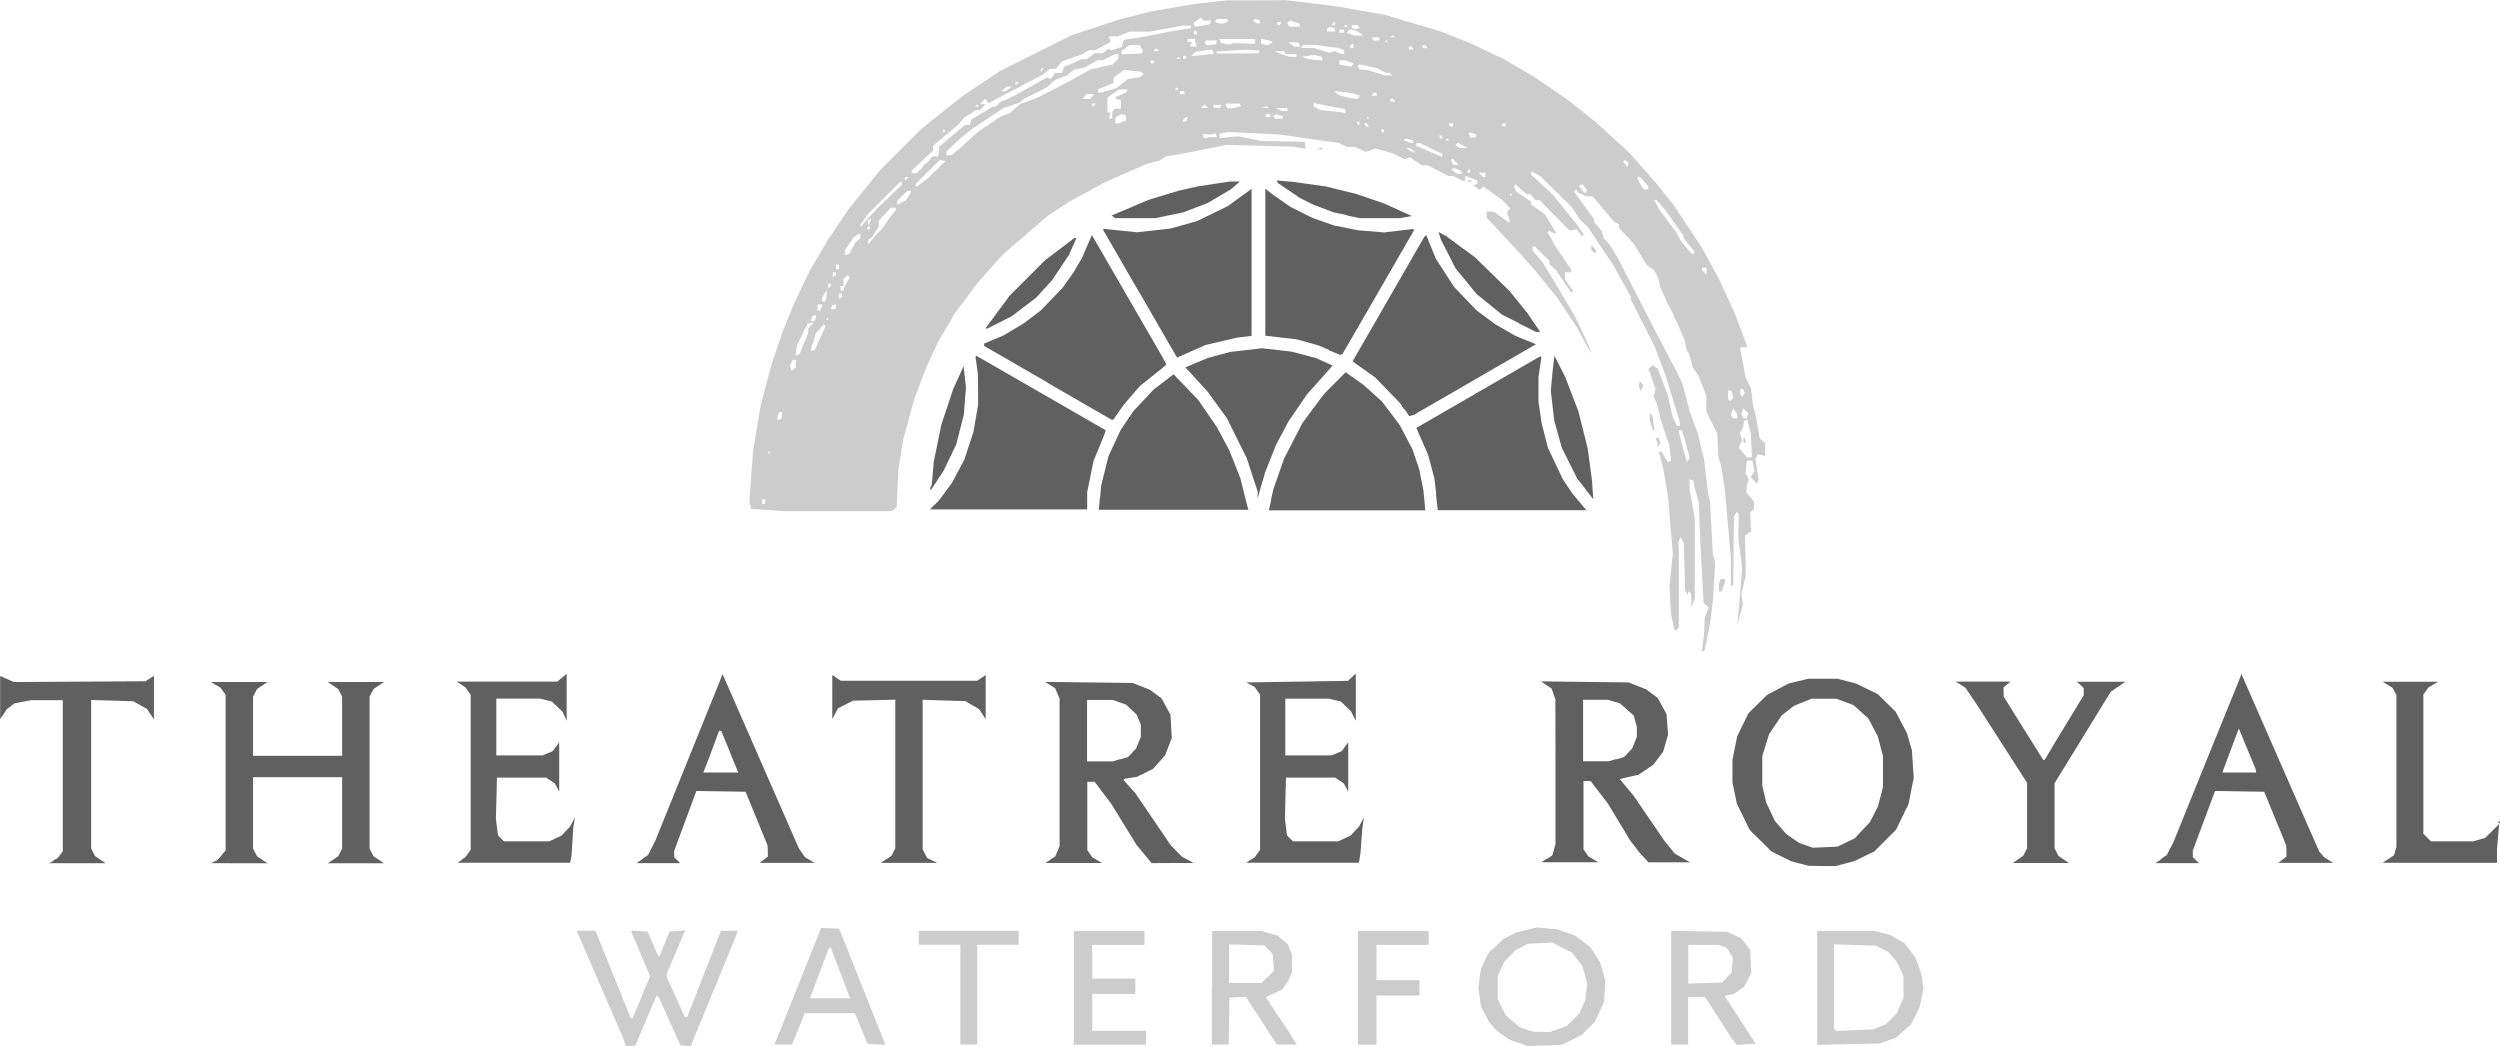
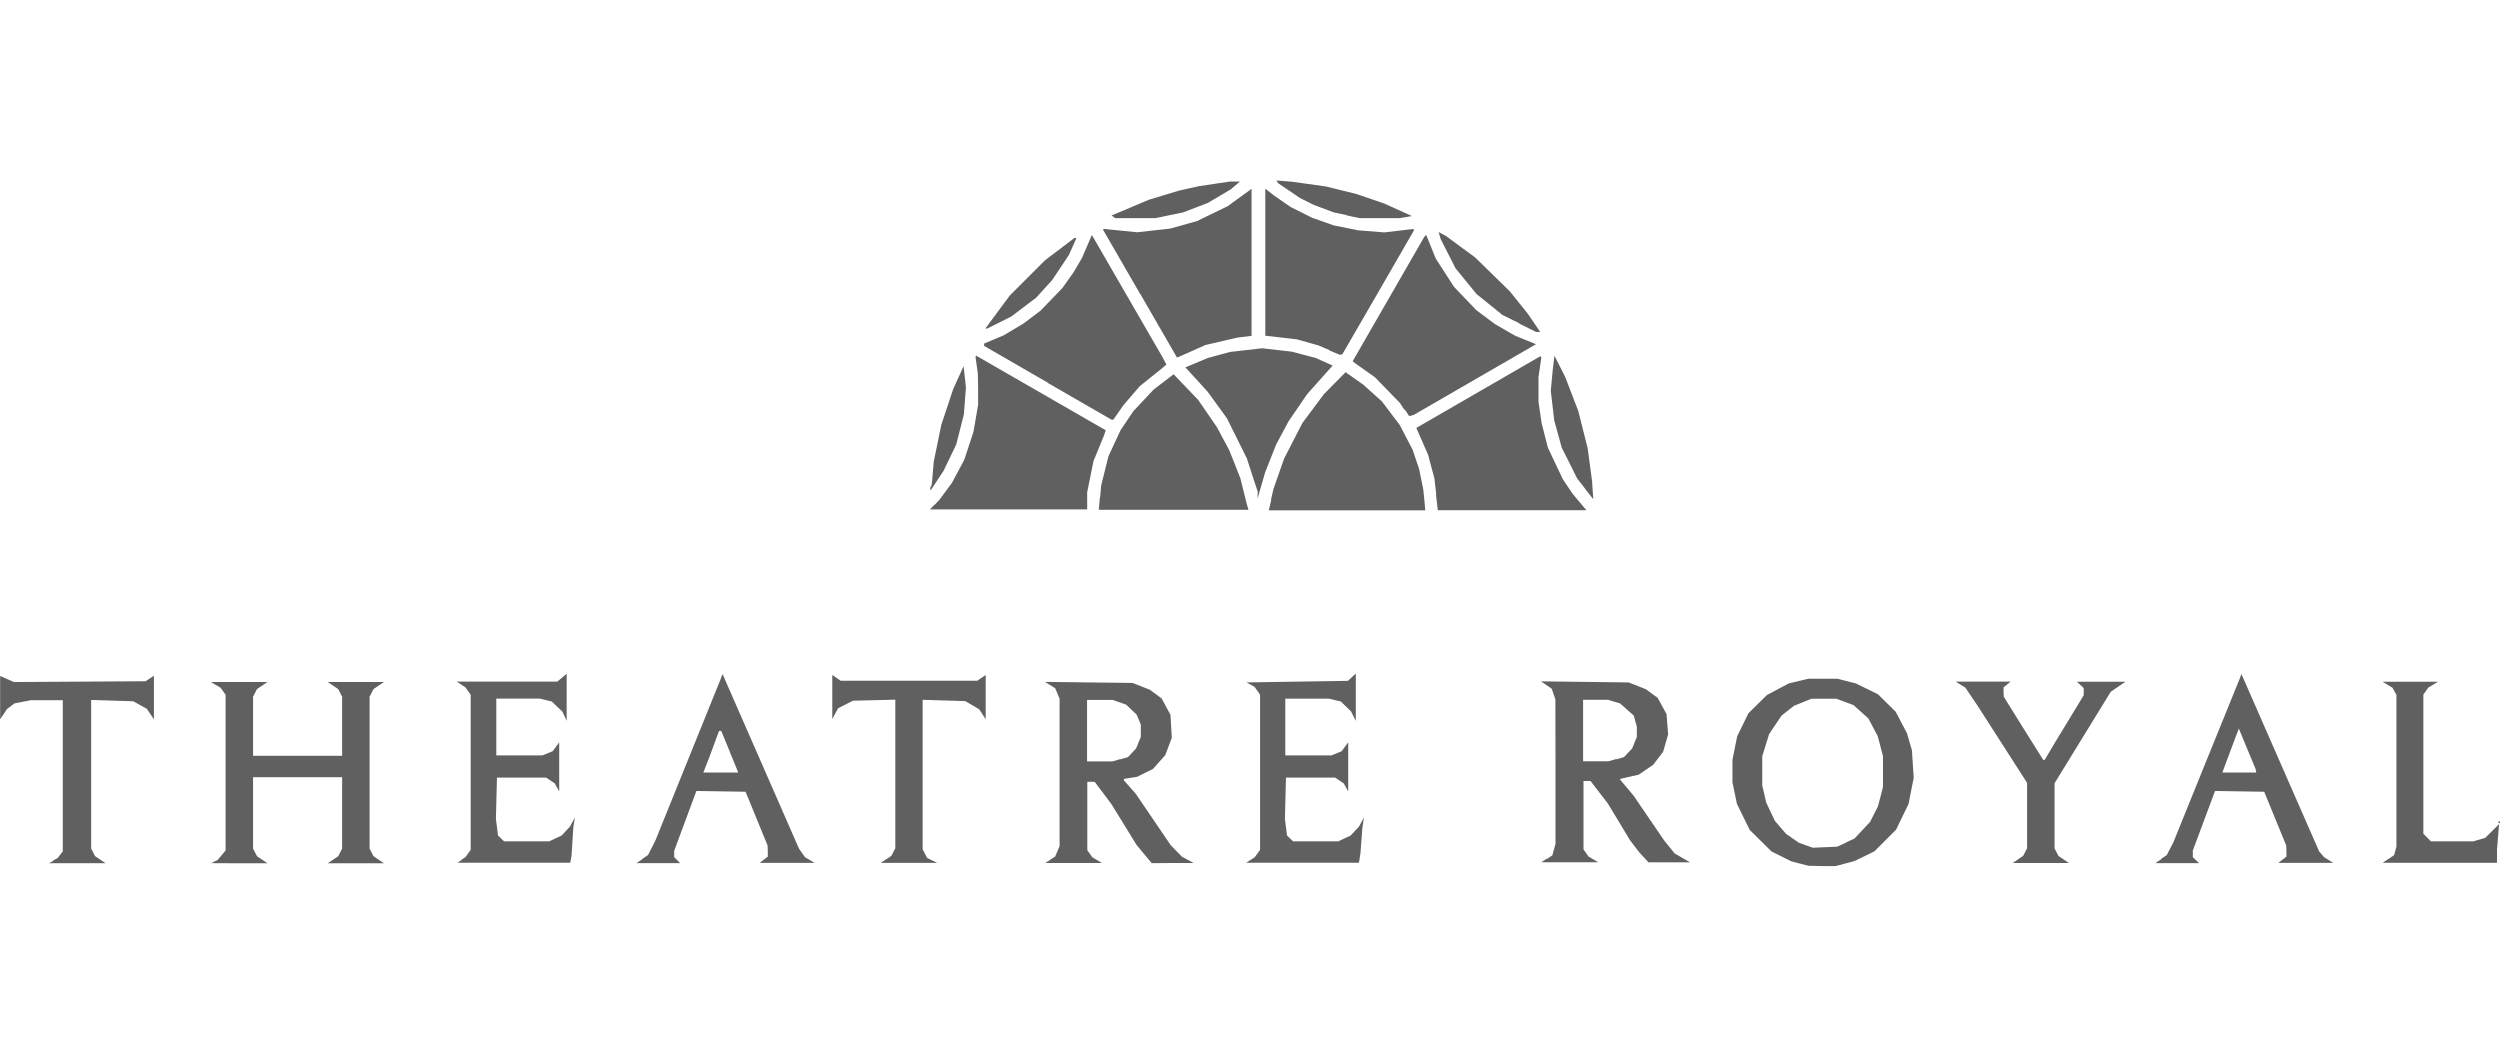
<svg xmlns="http://www.w3.org/2000/svg" id="uuid-f9c1f9bf-ff0f-4da9-ba8a-2f973fa2650a" data-name="Layer 1" viewBox="0 0 191.16 80">
  <defs>
    <style>      .uuid-8b0a5411-7cbe-4925-bca0-39223e1b239f {        fill: none;      }      .uuid-8b0a5411-7cbe-4925-bca0-39223e1b239f, .uuid-bce4c562-8146-4618-aefb-b365859c20f8, .uuid-9aebf748-5e44-4c98-b80d-c253fec2d638 {        stroke-width: 0px;      }      .uuid-bce4c562-8146-4618-aefb-b365859c20f8 {        fill: #606060;      }      .uuid-9aebf748-5e44-4c98-b80d-c253fec2d638 {        fill: #ccc;      }    </style>
  </defs>
-   <rect class="uuid-8b0a5411-7cbe-4925-bca0-39223e1b239f" width="191.16" height="80" />
  <g>
-     <path class="uuid-9aebf748-5e44-4c98-b80d-c253fec2d638" d="M47.79,79.78l-.06-.21-1.82-4.2-1.82-4.2h.72s.72,0,.72,0l1.35,3.34,1.35,3.34h.07s.07,0,.07,0l.67-1.6.67-1.6-.71-1.68-.71-1.68v-.14l.61.04.61.04.42.96.42.96.06-.06.06-.06.36-.9.36-.9.62-.04.62-.04-.06.09-.06.09-.66,1.55-.66,1.55v.15s0,.15,0,.15l.68,1.51.68,1.51h.1s.1,0,.1,0l1.29-3.29,1.29-3.29h1.28l-.07.21-.07.21-1.73,4.2-1.73,4.2-.39-.03-.39-.03-.82-1.82-.82-1.82-.09-.09-.09-.09-.82,1.93-.82,1.93h-.37s-.37,0-.37,0l-.06-.21h0ZM116.12,79.75l-.69-.25-.49-.34-.5-.34-.31-.37-.31-.37-.29-.57-.29-.57-.1-.71-.1-.71.1-.73.1-.73.29-.6.29-.6.57-.53.57-.53.48-.25.48-.25.8-.19.79-.19.8.07.8.07.65.23.65.23.61.46.61.46.36.57.36.57.2.69.2.69-.05.84-.05.84-.36.75-.35.75-.52.51-.51.51-.76.37-.76.37-1.29.04-1.29.04-.69-.25ZM119.15,78.69l.64-.24.49-.48.49-.48.22-.5.22-.5.08-.65.08-.65-.19-.66-.19-.66-.39-.51-.39-.51-.76-.39-.76-.39-.94.05-.94.05-.47.25-.47.24-.43.45-.43.45-.24.53-.24.53v.89s0,.89,0,.89l.3.61.3.61.54.47.54.47.54.17.54.17h.61s.61.02.61.02l.64-.24h0ZM59.37,79.49l.16-.38,1.63-4.08,1.63-4.08.69.03.69.03,1.75,4.4,1.75,4.4v.04s0,.04,0,.04l-.67-.04-.67-.04-.48-1.17-.48-1.17h-3.83l-.49,1.2-.49,1.2h-1.35l.16-.38h0ZM64.94,76.2l-.05-.15-.68-1.79-.68-1.79h-.07s-.07,0-.07,0l-.43,1.14-.43,1.14-.3.79-.3.79h3.08l-.05-.15h0ZM73.43,76.05v-3.81h-3.17v-1.06h7.63v1.06h-3.17v7.63h-1.29v-3.81ZM82.11,75.53v-4.34h5.4v1.06h-3.99v2.58h3.29v1.17h-3.29v2.82h4.11v1.06h-5.52v-4.34ZM92.68,75.53v-4.34h3.83l.6.18.6.18.37.31.37.31.17.41.17.41v.66s0,.66,0,.66l-.13.33-.13.33-.25.35-.25.35-.62.29-.62.29.91,1.37.91,1.37.27.44.27.44h-1.52l-1.19-1.83-1.19-1.83-.62.04-.62.04-.03,1.79-.03,1.79h-1.29v-4.34h0ZM96.94,74.7l.47-.47-.05-.65-.05-.65-.31-.32-.32-.32-1.35-.04-1.35-.04v2.95h2.49l.47-.47ZM103.84,75.53v-4.34h5.4v1.06h-3.99v2.7h3.29v1.17h-3.29v3.76h-1.41v-4.34ZM127.79,75.52v-4.35l2.14.04,2.14.04.54.25.54.25.34.44.34.44.04.89.04.89-.28.53-.28.53-.4.27-.4.27-.32.06-.32.06v.08l1.17,1.8,1.17,1.8-.73.04-.73.04-.18-.23-.18-.23-1.03-1.6-1.03-1.6h-1.29v3.64h-1.29v-4.35ZM132.03,74.74l.37-.37.05-.57.05-.57-.24-.38-.24-.38-.3-.11-.3-.11h-2.33v2.96l1.29-.04,1.29-.04.37-.37ZM138.95,75.54v-4.35h2.2s2.2,0,2.2,0l.62.16.62.16.52.31.52.31.41.54.41.54.23.62.23.62.08.58.08.58-.14.69-.14.69-.33.66-.33.66-.58.52-.58.52-.63.22-.63.22-2.38.05-2.38.05v-4.35h0ZM143.7,78.53l.47-.2.43-.42.43-.42.26-.6.26-.6v-.82s0-.82,0-.82l-.24-.53-.24-.53-.33-.39-.33-.39-.48-.25-.48-.25-1.61-.05-1.61-.05v6.44l.09.09.09.09,1.41-.06,1.41-.06.47-.2h0ZM130.2,49.29l.09-.7.03-.66.03-.66.15-.42.15-.42-.19-.15-.19-.15-.12-2.17-.12-2.17-.07-1.7-.07-1.7-.17-.59-.17-.59-.03-.23-.03-.23-.15-.05-.15-.05v.73l.2,1.14.2,1.14v3.05s0,3.05,0,3.05l-.13.35-.13.35v-.55s-.02-.55-.02-.55l-.12-.07-.12-.07v.15s0,.15,0,.15l-.11-.19-.11-.19-.05-1.82-.05-1.82-.13-.22-.13-.22-.08.22-.08.22.02.31.02.31v2.93s0,2.93,0,2.93l-.12.12-.12.12-.06-.06-.06-.06-.12-.58-.12-.58-.06-1.06-.06-1.06.13-1.23.13-1.23-.18-2.17-.18-2.17-.17-1-.17-1-.12-.53-.12-.53-.08-.21-.08-.21h.24l.25.41.25.41.12-.07.12-.07-.08-.6-.08-.6-.34-1.01-.34-1.01-.09-.46-.09-.46-.16-.38-.16-.38.07-.29.07-.29-.27-.76-.27-.76.15-.15.15-.15.2.13.2.13.38.99.38.99.2.88.2.88.16.32.16.32h.23v-.24l-.53-1.73-.53-1.73-.43-1.17-.43-1.17-.92-1.81-.92-1.81v-.21l-.66-1.19-.66-1.19-.98-1.47-.98-1.47-.31-.29-.31-.29-.3-.47-.3-.47-1.22-1.2-1.22-1.2-.34-.18-.34-.18v.26l.84.78.84.78.9,1.12.9,1.12.27.39.27.39-.08.07-.07.07-.19-.27-.19-.27-.28.05-.28.05-1.14-1.16-1.14-1.16h-.31l-.2-.23-.2-.23h-.29l-.42-.37-.42-.37-.06.06-.06.06.07.19.07.19.58.41.58.41v.2l.52.37.52.37.42.69.42.69v.15l-.25-.13-.25-.13-.07.07-.07.07.14.2.14.2.11.23.11.23.66.98.66.98v.22h-.47v.52l.31.45.31.45-.07.07-.07.07-.58-.86-.58-.86-.25-.22-.25-.22v-.27l-.56-.55-.56-.55h-.17v.31l.39.46.39.46.64,1.06.64,1.06.59,1,.59,1,.53,1.12.53,1.12.08.29.08.29-.54-1-.54-1-.75-1.13-.75-1.13-.89-1.09-.89-1.09-.55-.62-.55-.62-1.26-1.35-1.26-1.35v-.46h.55l.57.41.57.41.05-.05.05-.05-.12-.35-.12-.35.13-.13.13-.13-.29-.31-.29-.31-.74-.53-.74-.53-.15.13-.15.13-.22-.18-.23-.18.15-.06.15-.06v-.23l-.41-.17-.41-.17h-.12v.35h-.21l-.34-.18-.34-.18h-.19s-.19,0-.19,0l-.79-.41-.79-.41h-.46l-.46-.31-.46-.31-.19.07-.19.08-.48-.23-.48-.23-.64-.18-.64-.18-.36.13-.36.13-.45-.19-.45-.19h-.57l-.32-.16-.32-.16-.64-.08-.65-.08-.82-.12-.82-.12-.76-.11-.76-.11-1.94-.1-1.94-.1-.38.06-.38.06v.35l.7-.07.7-.07.91.18.91.18,1.64.03,1.64.03.04.27.04.27-.45-.08-.45-.08-2.58-.07-2.58-.07-1.76.35-1.76.35-.53.08-.53.08-.25.16-.25.16-.52.14-.52.14-1.59.7-1.59.7-1.41.77-1.41.77-.78.52-.78.52-1.71,1.47-1.71,1.47-.96,1.08-.96,1.08-.87,1.16-.87,1.16-.65,1.11-.65,1.11-.47,1.02-.47,1.02-.44,1.17-.44,1.17-.42,1.53-.42,1.53-.18,1.12-.18,1.12-.07,1.47-.07,1.47-.18.15-.18.15h-8.26l-1.25-.08-1.25-.08-.07-.3-.07-.3.14-1.92.14-1.92.29-1.73.29-1.73.4-1.53.4-1.53.46-1.35.46-1.35.38-.94.38-.94.62-1.31.62-1.31.68-1.16.68-1.16.81-1.21.81-1.21,1.2-1.49,1.2-1.49,1.59-1.59,1.59-1.59,1.59-1.27,1.59-1.27,1.41-.94,1.41-.94,2.76-1.38,2.76-1.38,1.82-.6,1.82-.6,1.19-.3,1.19-.3,1.69-.29,1.69-.29,1.23-.14,1.23-.14h2.23s2.23-.01,2.23-.01l1.7.2,1.7.2.35.05.35.05,1.76.31,1.76.31,2.17.65,2.17.65,1.06.42,1.06.42,1.31.62,1.31.62,1.16.68,1.16.68,1.29.88,1.29.88,1.09.87,1.09.87,1.26,1.15,1.26,1.15,1.02,1.16,1.02,1.16.66.82.66.82,1.09,1.64,1.09,1.64.7,1.29.7,1.29.56,1.23.57,1.23.45,1.2.45,1.2v.23h-.09s-.09-.03-.09-.03h-.16s-.16.03-.16.03l.07.38.07.38.14.76.14.76.21.41.21.41.08.7.08.7.1.35.1.35.15.87.15.87.21.18.21.18v.97l-.29-.06-.29-.06-.08.2-.08.2.12.78.12.78-.06.15-.06.15-.24-.26-.24-.26.14-.22.14-.22-.08-.41-.08-.41h-.42l-.05.48-.05.48.13.25.13.25-.09.23-.09.23v.26s-.02.26-.02.26l.29.35.29.35v.56l-.14.14-.14.14.03.72.03.72-.23.16-.23.16.03,1.5.03,1.5-.17.76-.17.76.06.36.06.36-.22.82-.22.82.05-.47.05-.47.14-1.72.14-1.72-.14-1.16-.15-1.16v-.41s.02-.41.02-.41v-.52s.01-.52.01-.52l-.07-.07-.07-.07-.11.17-.11.17v.41s-.02.41-.02.41l-.02,2.19-.02,2.19-.09.09-.09.09v-1.11s0-1.11,0-1.11l-.23-2.58-.23-2.58-.12-.82-.12-.82-.13-.47-.13-.47-.04-.87-.04-.87-.42-.84-.42-.84v-1.23l-.31-.78-.31-.78-.21-.29-.21-.29-.14-.53-.14-.53-.09-.12-.09-.12-.08-.41-.08-.41-.39-.88-.4-.88-.13-.29-.13-.29-.11-.18-.11-.18-.31-.7-.31-.7-.05-.28-.05-.28-.17-.34-.17-.34-.28-.18-.28-.18-.48-.8-.48-.8-.59-.64-.59-.64v-.27l-.17-.07-.17-.07-.83-.99-.83-.99h-.45l-.33-.14-.33-.14-.08-.12-.08-.12-.07.08-.08.08.39.54.39.54.38.52.38.52v.21l.28.33.28.33.09.29.09.29.21.23.21.23.31.5.31.5,1.13,2.2,1.13,2.2.82,1.58.82,1.58.11.21.11.21.12.21.12.21.29.59.29.59.31,1.17.31,1.17.27.7.27.7.26,1.06.26,1.06.16,1.35.16,1.35.06.23.07.23.11,2.05.11,2.05.09.32.09.32-.08,1.38-.08,1.38-.12.97-.12.97-.2.97-.19.97-.12.12-.12.12.09-.7h0ZM58.51,38.37v-.18h-.23v.35h.23v-.18ZM129.03,34.42l-.15-.66-.14-.43-.14-.43h-.24l.08.38.08.38.18.65.18.65.05.17.05.17.11-.11.11-.11-.15-.66ZM133.92,34.08l-.04-.88-.13-.56-.14-.56-.12.04-.12.04-.04.22-.03.23-.13.26-.13.25.08.3.08.3-.13.24-.13.24.33.4.33.4.18-.03.18-.03-.04-.88ZM133.31,33.67v-.18h.09l.07.18.07.18h-.23v-.18ZM58.87,34.61v-.06h-.12v.12h.12v-.06ZM59.78,31.76l.04-.25h-.23l-.07.19-.07.19v.24l.15-.05.15-.05.04-.25ZM132.84,31.82v-.15l-.16-.22-.16-.22-.08.26-.08.26.07.12.07.12h.34v-.15ZM133.62,31.79l.07-.19-.19-.19-.19-.19-.08.2-.08.2.07.18.07.18h.25l.07-.19ZM132.47,30.2l-.04-.27-.15-.05-.15-.05v.68l.08.08.08.08.11-.11.11-.11-.04-.27ZM133.35,29.9l-.06-.16h-.21v.43l.08.08.08.08.09-.14.08-.14-.06-.16ZM60.86,27.79v-.28h-.23l-.12.23-.12.23.07.19.07.19.16-.13.16-.13v-.28ZM61.47,26.27l.33-.81v-.17s0-.17,0-.17l.21-.23.21-.23-.23.04-.23.04-.4.81-.4.81-.07.41-.07.41.16-.05.16-.05.33-.81h0ZM62.73,25.83l.4-.9-.07-.07-.07-.07-.3.34-.3.34-.18.58-.18.58v.21l.14-.05.14-.05.4-.9ZM62.37,24.29l.04-.21-.16.05-.16.05-.04.21-.04.21.16-.05.16-.05.04-.21ZM63.33,24.4v-.06h-.12v.12h.12v-.06ZM62.79,23.57l.07-.19v-.1h-.35v.47h.21l.07-.19ZM63.91,23.45v-.19l-.14.05-.14.05-.05.14-.05.14h.37v-.19ZM63.14,22.86l.07-.19v-.25s0-.25,0-.25l-.17.29-.17.29v.15s0,.15,0,.15h.21l.07-.19ZM64.38,22.57v-.11h-.23v.37l.12-.07.12-.07v-.11ZM64.55,22.02l.07-.21.17-.29.17-.29-.06-.1-.06-.1-.17.14-.17.14v.56h-.23v.35h.21l.07-.21ZM63.5,21.88l.07-.11-.12-.07-.12-.07v.37h.1l.07-.11ZM63.91,20.93v-.11h-.23v.37l.12-.07.12-.07v-.11ZM130.49,20.7v-.23h-.35v.19l.14.14.14.14h.07v-.23ZM64.15,20.41v-.18h-.23v.35h.23v-.18ZM65.2,18.95l.22-.43.18-.15.18-.15v-.32h-.09s-.09,0-.09,0l-.18.14-.18.14-.32.48-.32.48v.39l.18-.07.18-.07.22-.43h0ZM129.55,19.32v-.09s-.41-.52-.41-.52l-.41-.52v-.16l-.7-.99-.7-.99-.33-.38-.33-.38h-.09s-.09,0-.09,0l.18.35.18.35.68.91.68.91.15.29.15.29.41.5.41.5h.21v-.09s0,0,0,0ZM67.26,17.7l.23-.26.29-.43.29-.43.21-.25.21-.25v-.2h-.38l-.46.5-.46.5v.44l-.26.42-.26.42-.15.09-.15.09v.36l.32-.38.32-.38.23-.26ZM66.5,17.42v-.12h-.1l-.07.12-.07.12h.25v-.12ZM67.35,15.67l.33-.31.64-.62.64-.62v-.22h-.12l-1.26,1.26-1.26,1.26-.26.37-.26.37v.1s0,.1,0,.1l.61-.69.61-.69.33-.31h0ZM66.61,16.79v-.1s-.12.07-.12.07l-.12.07v.2s0,.2,0,.2l.11-.18.11-.18v-.1s0,0,0,0ZM69.47,15.02l.19-.3v-.13h-.28l-.39.38-.39.38v.31l.33-.17.33-.17.19-.3ZM115.58,14.89v-.06h-.12v.12h.12v-.06ZM121.33,14.62v-.1l-.16-.21-.16-.21-.14.05-.14.05.19.26.18.26h.22v-.1ZM126.03,14.37v-.11l-.3-.36-.3-.36h-.21v.18l.23.38.23.38h.36v-.11h0ZM70.59,13.91l.43-.34.64-.63.64-.63-.22-.04-.22-.04-.93.92-.93.92v.18h.14l.43-.34ZM69.37,13.66l.07-.12h-.25v.23h.1l.07-.12ZM113.58,13.37v-.18h-.5l.15.18.15.18h.21v-.18ZM111.76,13.18l-.08-.13-.25-.1-.25-.1-.1.06-.1.06.21.16.21.16h.21s.21,0,.21,0l-.08-.13h0ZM70.52,12.75l.5-.44.14-.18.14-.18h.22s.22,0,.22,0l.04-.37.04-.37.99-.83.99-.83h.34l.07-.21.07-.21.82-.49.82-.49h.21l.17-.17.17-.17.4-.17.4-.17,1.39-.77,1.39-.77.16.06.16.06.15-.24.15-.24h.55l.06-.22.06-.22.68-.3.68-.3h.4l.3-.23.3-.23h.31s.31,0,.31,0l.22-.17.22-.17.1.06.1.06.41-.13.41-.13.07-.27.07-.27.9-.14.9-.14.82-.17.82-.17.85-.14.85-.14v-.19h-.7l-1.21.23-1.21.23h-.8s-.8,0-.8,0l-.42.18-.42.18h-.7l.06.22.06.22-.6.31-.6.31h-.43l-.31.17-.31.17-.74.26-.74.26-.22.28-.22.28h-.46l-.3.24-.3.24-1.44.75-1.44.75-.62.33-.62.33-.11-.18-.11-.18-.21.21-.21.21h.44l-.21.23-.21.23h-.32l-.44.28-.44.28-.23.27-.23.27-.97.81-.97.81v.37l-.82.77-.82.77v.2h.35l.5-.44ZM112.41,13.07v-.12h-.1l-.07.12-.07.12h.25v-.12ZM124.4,12.34l-.13-.13-.08.08-.08.08.16.19.16.19.05-.14.05-.14-.13-.13ZM111.29,12.37l-.21-.24-.06.05-.05.05.07.18.07.18h.4l-.21-.24ZM110.29,11.89v-.12l-.85-.41-.85-.41h-.3v.2l.97.42.97.42h.03s.03.02.03.02v-.12ZM73.23,11.48l.48-.42.51-.47.51-.47.85-.58.85-.58.41-.17.41-.17.4-.35.4-.34.59-.21.59-.21.7-.35.7-.35.18-.1.18-.1.35-.18.35-.18.85-.47.85-.47.84-.19.84-.19.22-.22.22-.22v-.35h-.24l-.46.23-.46.23h-.21s-.21,0-.21,0l-.48.28-.48.28-.42.08-.42.08-.28.22-.28.22-.47.19-.47.19-.25.24-.25.24-.39.21-.39.21-.52.25-.52.25-.18.16-.18.16-.61.2-.61.2-.73.49-.73.49-.44.29-.44.29-.45.35-.45.35-.56.53-.56.53v.15s0,.15,0,.15h.38l.48-.42ZM108.01,11.48l-.23-.17h-.12s-.12,0-.12,0l.23.17.23.17h.12s.12,0,.12,0l-.23-.17ZM111.85,11.11l-.38-.19-.09.09-.09.09.17.11.17.11h.29s.29-.01.29-.01l-.38-.19h0ZM108.06,10.85v-.12l-.3-.07-.3-.08-.07.07-.07.07.28.11.28.11h.09s.09.01.09.01v-.11ZM110.73,10.65l-.08-.08-.08.08-.08.08h.31l-.08-.08ZM92.76,10.49h.29l-.05-.15-.05-.15-.16.05-.16.05-.32-.02-.32-.02v.19l.08.08.08.08.16-.06.16-.06h.29ZM110.29,10.49v-.12h-.25l.07.12.07.12h.1v-.12ZM112.88,10.39v-.1l-.19-.07-.19-.07h-.21l.07.18.07.18h.44v-.1ZM72.21,9.94l-.08-.08v.31l.08-.08.08-.08-.08-.08ZM105.83,10.02v-.12h-.25l.07.12.07.12h.1v-.12ZM104.6,9.55l-.07-.12h-.24l.07.12.07.12h.23l-.07-.12ZM111.12,9.55v-.12h-.37l.07.12.07.12h.22v-.12ZM115.11,9.55v-.12h-.24v.23h.24v-.12ZM103.96,9.43v-.12h-.25l.07.12.07.12h.1v-.12ZM85.81,9.32l.3-.11v-.37l-.17-.06-.17-.06-.24.13-.24.13v.46h.22l.3-.11ZM90.78,9.09l.05-.15-.15.05-.15.05-.05.15-.05.15.15-.05.15-.05.05-.15ZM85.05,8.82v-.26s.09-.12.09-.12l.09-.12h.47v-.7h-.27l-.09-.09-.09-.09.42-.18.42-.18.07-.12.07-.12h-.65l-.45.31-.45.31v1.14h.25l-.07.23-.07.23h.25v-.26h0ZM98.08,8.98v-.1l-.26-.07-.26-.07-.1.06-.1.06.07.11.07.11h.57v-.1ZM104.66,9.02v-.06h-.12v.12h.12v-.06ZM97.14,8.85v-.12h-.35v.23h.35v-.12ZM102.87,8.47l-.05-.15-.75-.13-.75-.13-.44-.09-.44-.09v.25l.25.14.25.14.83.09.83.09.16.02.16.02-.05-.15ZM98.44,8.38v-.12h-.44s-.44.02-.44.02l.23.1.23.1h.21s.21.02.21.02v-.12ZM92.24,8.12l-.14-.14-.14.14-.14.14h.56l-.14-.14ZM93.33,8.14l.07-.12h-.6v.23h.46l.07-.12ZM94.54,8.19l.36-.07-.06-.1-.06-.1h-1.04v.2l.08.08.08.08h.28l.37-.07ZM96.94,8.18l-.15-.06-.15.06-.15.06h.59l-.15-.06ZM74.8,8.07l-.08-.08-.08.08-.08.08h.31l-.08-.08ZM83.7,8.03l.07-.12h-.25v.23h.1l.07-.12ZM106.6,7.67l-.07-.12h-.22v.23h.37l-.07-.12ZM83.52,7.38l.15-.18h-.59l-.15.18-.15.18h.59l.15-.18ZM103.9,7.44l.07-.12-.27-.1-.27-.1-.7-.08-.71-.08.15.15.15.15.5.13.49.13.26.02.26.02.07-.12ZM105.25,7.2v-.12h-.22l-.07.12-.07.12h.37v-.12ZM90.57,7.09v-.12h-.35v.23h.35v-.12ZM84.78,6.91l.59-.18.43-.34.43-.34.44-.07.44-.07.16-.1.16-.1-.07-.11-.07-.11-.68-.07-.68-.07-.39.29-.39.29v.41l-.59.25-.59.25v.25h.19l.59-.18ZM77.13,6.8l.23-.17h-.18s-.18,0-.18,0l-.23.17-.23.17h.18s.18,0,.18,0l.23-.17ZM90.06,6.77l-.08-.08-.08.08-.08.08h.31l-.08-.08ZM77.83,6.38l.07-.12h-.25v.23h.1l.07-.12ZM106.36,5.68l-.07-.12h-.36l-.31-.17-.31-.17-.68-.15-.68-.15-.07.07-.07.07.08.13.08.13h.5l.36.11.36.11.35.11.35.11h.27s.27.02.27.02l-.07-.12ZM79.71,5.33l.07-.12h-.12l-.07.12-.07.12h.12l.07-.12ZM103.43,4.97l.07-.12-.31-.12-.31-.12h-.46v.34l.32.05.32.05.14.02.14.02.07-.12ZM88.22,4.74v-.12h-.23v.23h.23v-.12ZM101.11,4.48l-.05-.14-.29-.07-.29-.07-.47.07-.47.07.18.07.18.07.29.05.29.05.33.02.33.02-.05-.14ZM90.18,4.43l-.08-.08-.08.08-.08.08h.31l-.08-.08ZM90.69,4.39v-.12h-.23v.23h.23v-.12ZM99.14,4.27v-.12h-.81l-.07-.12-.07-.12h-.37s-.37.02-.37.02l.23.09.23.09.35.12.35.12h.26s.26.02.26.02v-.12ZM92.78,4.09l.04-.04-.08-.13-.08-.13-.61.08-.61.08-.18.17-.18.17.82-.08.82-.08.04-.04ZM87.35,4.01l.05-.09-.13-.24-.13-.24h-.78l-.31.24-.31.24v.23l.77-.03.77-.03.05-.09ZM96.29,3.97l.03-.11-.56-.03-.56-.03-1.09.07-1.09.07v.15h1.61s1.61-.01,1.61-.01l.03-.11h0ZM102.78,3.99v-.16l-.21-.08-.21-.08-.94-.12-.94-.12h-.4s-.4,0-.4,0l-.12.12-.12.12h.52s.52,0,.52,0l.58.18.58.18.2-.06.2-.06.28.11.28.11h.09s.09.01.09.01v-.16ZM88.57,3.87v-.05l-.11-.07-.11-.07-.07.12-.07.12h.37v-.05ZM108.01,3.68l-.07-.12h-.22v.23h.37l-.07-.12ZM103.49,3.5v-.18l-.12.07-.12.07v.22h.24v-.18ZM109.06,3.57l-.07-.12h-.22v.23h.37l-.07-.12ZM91.46,3.38l-.07-.19v-.22h-.59v.23h.34l-.07.18-.07.18h.52l-.07-.19ZM99.35,3.42l-.05-.15-.4-.03-.4-.03.23.18.23.18h.44l-.05-.15ZM93.01,3.24l.05-.15h-.83l-.06.1-.06.1.08.08.08.08.35-.03.35-.03.05-.15ZM95.18,3.33l.79.02v-.37h-2.72l.05.14.05.14.28.08.28.08.23-.06.23-.06.79.02ZM97.14,3.34l.17-.11-.06-.05-.06-.05-.38-.08-.38-.08v.35l.15.06.15.06h.12s.12.01.12.01l.17-.11h0ZM106.07,3.16v-.06h-.12v.12h.12v-.06ZM105.48,2.98v-.12h-.6l.07.12.07.12h.46v-.12ZM106.62,2.79l-.07-.07-.15.06-.15.06h.22s.22.02.22.02l-.07-.07ZM104.01,2.56l-.24-.18-.27-.07-.27-.07-.13.13-.13.13.29.11.28.11h.35s.35,0,.35,0l-.24-.18h0ZM91.51,2.51v-.12h-.23v.23h.23v-.12ZM102.78,2.39v-.12h-.35v.23h.35v-.12ZM102.08,2.29v-.1l-.19-.07-.19-.07-.11.07-.11.07v.22h.59v-.1ZM103.89,2.03l-.07-.11h-.46v.22l.15.05.15.05.15-.05.15-.05-.07-.11ZM92.42,1.86l.15-.05v-.24h-.54l-.11-.11-.11-.11-.28.21-.28.21.08.14.08.14.43-.07.43-.07.15-.05ZM99.38,1.93v-.11l-.37-.13-.37-.13-.11.11-.11.11.08.13.08.13h.81v-.11ZM102.98,1.96l-.08-.08-.08.08-.08.08h.31l-.08-.08ZM97.91,1.81l.07-.12h-.38l.07.12.07.12h.09l.07-.12ZM102.08,1.81v-.12h-.1l-.07.12-.07.12h.25v-.12ZM93.67,1.73l.19-.07v-.21h-.81l-.07.11-.07.11.15.06.15.06h.14s.14.02.14.02l.19-.07h0ZM96.32,1.68v-.12l-.18-.07-.18-.07-.08.08-.08.08.17.11.17.11h.09s.09,0,.09,0v-.12ZM131.43,44.95v-.28l.07-.19.07-.19h.33v.2l-.13.37-.13.37h-.21v-.28ZM126.74,34.06v-.2s-.08-.19-.08-.19l-.07-.19h.23l.07.19.07.19-.11.2-.11.2v-.2s0,0,0,0ZM126.28,32.54l-.13-.37v-.6l.1.11.1.11.08.56.08.56h-.11l-.13-.37ZM125.39,29.72l-.08-.2.04-.2.04-.2.13.17.13.17-.09.23-.09.23-.08-.2ZM121.83,19.27l-.15-.15v-.36l.19.19.19.19-.05.13-.04.13-.15-.15ZM112.27,13.81l.16-.06.07.07.07.07h-.23s-.22-.02-.22-.02l.15-.06h0ZM100.88,11.34l.15-.06.07.07.07.07h-.23s-.22-.02-.22-.02l.15-.06h0Z" />
    <path class="uuid-bce4c562-8146-4618-aefb-b365859c20f8" d="M137.62,66.03l-.65-.17-.76-.38-.76-.38-.83-.82-.83-.82-.49-1-.49-1-.17-.82-.17-.82v-.86s0-.86,0-.86l.18-.9.18-.9.43-.88.43-.88.71-.7.71-.7.83-.44.83-.44.75-.18.75-.18h1.12s1.12,0,1.12,0l.7.18.7.18.84.41.84.41.68.67.68.67.43.82.43.82.19.65.19.65.07,1.06.07,1.06-.2.99-.19.99-.48.99-.48.99-.83.83-.83.83-.76.37-.76.37-.72.19-.72.19h-1.04s-1.04-.02-1.04-.02l-.65-.17h0ZM141.15,64.42l.66-.31.59-.63.59-.63.3-.59.3-.59.2-.75.19-.75v-2.36l-.2-.76-.2-.76-.36-.68-.36-.68-.57-.51-.57-.51-.65-.24-.64-.24h-.96s-.96,0-.96,0l-.67.27-.67.27-.47.37-.47.37-.48.71-.48.72-.26.84-.26.84v1.12s0,1.12,0,1.12l.15.65.15.65.33.7.33.7.43.5.43.5.49.34.49.34.53.19.53.19.94-.04.94-.04.66-.31h0ZM4.05,65.8l.35-.18.2-.26.2-.26v-5.78s0-5.78,0-5.78h-2.43l-.63.12-.63.12-.29.22-.29.22-.26.39-.26.39v-3.31l.53.23.53.23,5.03-.03,5.03-.03.32-.21.32-.21v3.33l-.27-.4-.27-.4-.52-.29-.52-.29-1.61-.05-1.61-.05v5.68s0,5.68,0,5.68l.15.29.15.29.4.27.4.27h-2.16s-2.16,0-2.16,0l.35-.18h0ZM16.39,65.87l.24-.1.31-.37.31-.37v-11.9l-.19-.27-.19-.27-.37-.22-.37-.22h2.16s2.16,0,2.16,0l-.4.27-.4.27-.15.29-.15.29v2.26s0,2.26,0,2.26h6.81v-2.26s0-2.26,0-2.26l-.15-.29-.15-.29-.4-.27-.4-.27h4.3l-.4.27-.4.27-.15.29-.15.29v11.62l.15.29.15.29.4.27.4.27h-4.3l.4-.27.4-.27.15-.29.15-.29v-2.73s0-2.73,0-2.73h-6.81v2.73s0,2.73,0,2.73l.15.29.15.29.4.27.4.27h-2.16s-2.16-.01-2.16-.01l.24-.1h0ZM35.26,65.76l.33-.22.2-.28.2-.28v-11.86l-.2-.28-.2-.28-.33-.22-.33-.22h3.84s3.84,0,3.84,0l.36-.3.36-.3v1.8s0,1.8,0,1.8l-.16-.35-.16-.35-.41-.39-.41-.39-.45-.11-.45-.11h-1.67s-1.67,0-1.67,0v4.34h3.53l.39-.16.39-.16.25-.34.25-.34v1.88s0,1.88,0,1.88l-.17-.31-.17-.31-.33-.22-.33-.22h-1.88s-1.88,0-1.88,0l-.04,1.58-.04,1.58.08.63.08.63.23.23.23.22h1.73s1.73,0,1.73,0l.47-.22.47-.22.32-.34.32-.34.19-.35.19-.35-.06.37-.06.37-.07,1.1-.07,1.1-.05.26-.05.26h-4.31s-4.31,0-4.31,0l.33-.22h0ZM49.11,65.68l.44-.3.28-.55.28-.55,2.49-6.16,2.49-6.16.08-.21.08-.21,2.92,6.67,2.92,6.67.23.33.23.33.37.22.37.22h-2.1s-2.1,0-2.1,0l.31-.24.31-.24v-.43s-.02-.43-.02-.43l-.84-2.05-.84-2.05-1.88-.03-1.88-.03-.85,2.29-.85,2.29v.48l.23.23.23.23h-3.34l.44-.3ZM55.8,57.47l-.65-1.58h-.17l-.38,1.03-.38,1.03-.22.56-.22.56h2.67l-.65-1.58ZM67.76,65.71l.4-.27.15-.29.15-.29v-5.68s0-5.68,0-5.68l-1.62.04-1.62.04-.57.29-.57.29-.22.41-.22.41v-3.37l.32.22.32.22h10.45l.32-.22.32-.22v1.69s0,1.69,0,1.69l-.25-.38-.25-.38-.53-.31-.53-.31-1.63-.05-1.63-.05v11.43l.17.33.17.33.39.19.39.19h-2.16s-2.16,0-2.16,0l.4-.27h0ZM80.29,65.74l.39-.24.17-.4.17-.4v-11.28l-.17-.4-.17-.4-.39-.24-.39-.24,3.35.04,3.35.04.66.26.66.26.45.33.45.33.34.63.34.63.05.88.05.88-.25.66-.25.66-.47.53-.47.53-.61.3-.61.3-.5.08-.5.08v.11l.45.51.45.51,1.34,1.97,1.34,1.97.43.44.43.44.45.24.45.24h-1.61s-1.61.01-1.61.01l-.58-.7-.58-.7-.96-1.56-.96-1.56-.64-.85-.64-.85h-.56v5.23l.19.27.19.27.37.22.37.22h-4.34l.39-.24h0ZM85.67,58.06l.58-.17.31-.33.31-.33.18-.44.18-.44v-.95l-.16-.38-.16-.38-.4-.38-.4-.38-.51-.18-.51-.18h-1.97v4.7h1.95l.58-.17ZM95.62,65.76l.33-.22.2-.28.2-.28v-11.86l-.21-.3-.21-.3-.31-.17-.31-.17,3.88-.06,3.88-.06.3-.28.3-.28v1.81s0,1.81,0,1.81l-.18-.36-.18-.36-.39-.38-.39-.38-.46-.11-.45-.11h-1.67s-1.67,0-1.67,0v4.34h3.53l.39-.16.39-.16.25-.34.25-.34v1.88s0,1.88,0,1.88l-.17-.31-.17-.31-.33-.22-.33-.22h-1.88s-1.88,0-1.88,0l-.04,1.58-.04,1.58.08.63.08.63.23.23.23.22h1.73s1.73,0,1.73,0l.47-.22.47-.22.32-.34.32-.34.19-.35.19-.35-.06.41-.06.41-.07.94-.07.94-.06.38-.06.38h-4.31s-4.31,0-4.31,0l.33-.22h0ZM118.27,65.69l.43-.29.12-.44.12-.44v-5.52s-.01-5.52-.01-5.52l-.14-.41-.14-.41-.41-.28-.41-.28,3.35.04,3.35.04.66.26.66.26.45.33.45.33.34.62.34.62.06.78.06.78-.19.66-.19.66-.38.5-.38.5-.56.38-.56.38-.67.15-.67.15-.04.03-.04.03.52.62.52.62,1.16,1.7,1.16,1.7.41.51.41.51.59.34.59.34h-1.59s-1.59,0-1.59,0l-.35-.38-.35-.38-.36-.47-.36-.47-.84-1.4-.85-1.4-.66-.86-.66-.86h-.54v5.23l.19.27.19.27.37.22.37.22h-2.17s-2.17,0-2.17,0l.43-.29h0ZM123.6,58.06l.58-.17.31-.33.31-.33.18-.44.18-.44v-.39s0-.39,0-.39l-.12-.43-.12-.43-.52-.46-.52-.46-.46-.14-.46-.14h-1.91v4.7h1.95l.58-.17h0ZM154.3,65.71l.4-.27.15-.29.15-.29v-2.5s0-2.5,0-2.5l-1.9-2.96-1.9-2.96-.46-.68-.46-.68-.37-.23-.37-.23h2.1s2.1,0,2.1,0l-.27.22-.27.22v.36s.02.36.02.36l1.5,2.41,1.51,2.41h.06s.06,0,.06,0l.36-.61.36-.61,1.13-1.86,1.13-1.86v-.55l-.26-.24-.26-.24h3.71l-.56.38-.56.38-2.15,3.5-2.15,3.5v2.49s0,2.49,0,2.49l.15.29.15.29.4.27.4.27h-4.3l.4-.27h0ZM165.24,65.68l.44-.3.25-.48.25-.48,2.52-6.23,2.53-6.23.08-.21.08-.21,2.97,6.78,2.97,6.78.19.22.19.22.35.22.35.22h-2.1s-2.1,0-2.1,0l.31-.24.31-.24v-.43s-.02-.43-.02-.43l-.84-2.05-.84-2.05-1.88-.03-1.88-.03-.85,2.28-.85,2.28v.5l.24.23.24.23h-3.34l.44-.3h0ZM172.49,58.95v-.1l-.48-1.16-.48-1.16-.17-.41-.17-.41-.4,1.06-.4,1.06-.23.62-.23.62h2.58v-.1ZM182.62,65.69l.44-.3.09-.32.09-.32v-11.62l-.15-.27-.15-.27-.37-.23-.38-.23h4.23l-.37.22-.37.22-.19.27-.19.27v10.64l.29.29.29.29h1.62s1.62,0,1.62,0l.45-.13.45-.13.54-.53.53-.53-.08.98-.08.98v.5s0,.5,0,.5h-8.74l.44-.3h0ZM191.04,62.87v-.06h.12v.12h-.12v-.06ZM71.47,38.6l.36-.38.48-.65.48-.65.47-.88.47-.88.35-1.06.35-1.06.18-1.04.18-1.04v-1.19s-.02-1.19-.02-1.19l-.09-.65-.09-.65.03-.04.03-.04,4.95,2.85,4.95,2.85-.06.18-.06.18-.41,1-.41,1-.24,1.19-.24,1.19v1.31h-12.02l.36-.38h0ZM84.12,38.05l.08-.93.28-1.12.28-1.12.46-.99.46-.99.49-.73.49-.73.78-.83.78-.83.76-.58.76-.58.94.98.94.98.72,1.05.72,1.05.47.88.47.88.42,1.06.42,1.06.25,1,.25,1,.06.21.06.21h-11.44l.08-.93ZM97.19,38.19l.18-.79.41-1.17.41-1.17.7-1.36.7-1.36.82-1.1.82-1.1.83-.84.83-.84.68.48.68.48.71.64.71.64.68.9.68.9.49.94.49.94.25.74.25.74.16.79.16.79.08.79.07.79h-11.96l.18-.79ZM109.82,37.78l-.14-1.2-.24-.9-.24-.9-.45-1.03-.45-1.03,4.74-2.74,4.74-2.74.04.04.04.04-.11.76-.11.76v1.88l.12.82.12.82.24.94.24.94.57,1.2.57,1.2.38.57.38.56.52.62.52.62h-11.36l-.14-1.2ZM121.21,37.37l-.62-.79-.58-1.17-.59-1.17-.29-1.05-.29-1.05-.13-1.13-.13-1.13.07-.76.07-.76.07-.58.07-.58.41.81.41.81.5,1.3.5,1.3.36,1.43.36,1.43.17,1.27.17,1.27.04.67.05.67h0s-.01,0-.01,0l-.62-.79h0ZM96.17,37.85v-.26s-.42-1.27-.42-1.27l-.41-1.27-.76-1.53-.76-1.53-.74-1.02-.74-1.02-.85-.93-.85-.93.86-.36.86-.36.85-.23.85-.23,1.22-.14,1.22-.14,1.14.13,1.14.13.91.24.91.24.65.29.65.29-.98,1.1-.98,1.1-.71,1.04-.71,1.04-.47.88-.47.88-.42,1.06-.42,1.06-.29,1-.29,1v-.26s0,0,0,0ZM71.21,37.19l.05-.26.07-.82.07-.82.29-1.41.29-1.41.45-1.35.45-1.36.4-.88.4-.88.09.81.09.81-.08,1.04-.08,1.04-.29,1.14-.29,1.14-.48,1-.48,1-.48.73-.48.73h-.09l.06-.26ZM80.1,29.25l-4.85-2.8v-.09s0-.09,0-.09l.76-.32.76-.32.75-.45.75-.45.65-.49.65-.49.83-.86.83-.86.42-.59.42-.59.33-.56.33-.56.38-.88.38-.88,2.7,4.67,2.7,4.67.15.28.15.28-.16.14-.16.14-.86.69-.86.69-.62.72-.62.72-.39.56-.39.56h-.07s-.07,0-.07,0l-4.85-2.8h0ZM107.38,31.33l-.33-.51-.95-.98-.95-.98-.76-.54-.76-.54-.1-.08-.1-.08,2.73-4.74,2.73-4.74.08-.09.08-.09.37.91.37.91.69,1.07.69,1.07.86.9.86.9.71.53.71.53.78.45.78.45.79.32.79.32-4.67,2.7-4.67,2.7-.18.05-.18.05-.33-.51ZM87.17,22.46l-2.83-4.9.03-.03.03-.03,1.27.13,1.27.13,1.27-.14,1.27-.14,1.03-.29,1.03-.29,1.17-.57,1.17-.57.91-.66.91-.66v11.24l-.56.07-.56.07-1.2.28-1.2.28-.97.43-.97.43-.12.05-.12.05-2.83-4.9ZM101.63,26.76l-.82-.35-.82-.23-.82-.23-1.21-.14-1.21-.14v-11.24l.32.25.32.25.65.45.65.45.82.41.82.41.82.29.82.29.94.19.94.19,1,.08,1,.08,1.1-.13,1.1-.13.04.04.04.04-2.74,4.75-2.75,4.75-.1.02-.1.02-.82-.35ZM116.17,24.72l-1.29-.64-.99-.8-.99-.8-.8-.98-.8-.98-.57-1.12-.57-1.12-.08-.27-.08-.27.28.15.28.15,1.11.82,1.12.82,1.33,1.3,1.33,1.3.69.86.69.86.47.69.47.69h-.32l-1.29-.64ZM75.46,24.99l.09-.15.83-1.12.83-1.12,1.35-1.35,1.35-1.35,1.12-.85,1.12-.85h.16l-.29.65-.29.65-.64.96-.64.96-.61.67-.61.67-.95.72-.95.72-.92.46-.92.46h-.14l.09-.15ZM85.15,16.58l-.16-.1,1.42-.6,1.42-.6,1.15-.35,1.15-.35.76-.17.76-.17,1.2-.18,1.2-.18h.38s.38,0,.38,0l-.35.3-.35.3-.88.52-.88.52-.94.36-.94.36-1.06.22-1.06.22h-1.53s-1.53,0-1.53,0l-.16-.1h0ZM102.98,16.45l-1-.21-.77-.29-.77-.29-.52-.26-.52-.26-.84-.57-.84-.57-.06-.1-.06-.1.61.05.61.05,1.29.18,1.29.18,1.17.29,1.17.29,1.05.36,1.05.36,1.06.48,1.06.48-.46.08-.47.08h-1.53s-1.53,0-1.53,0l-1-.21h0Z" />
  </g>
</svg>